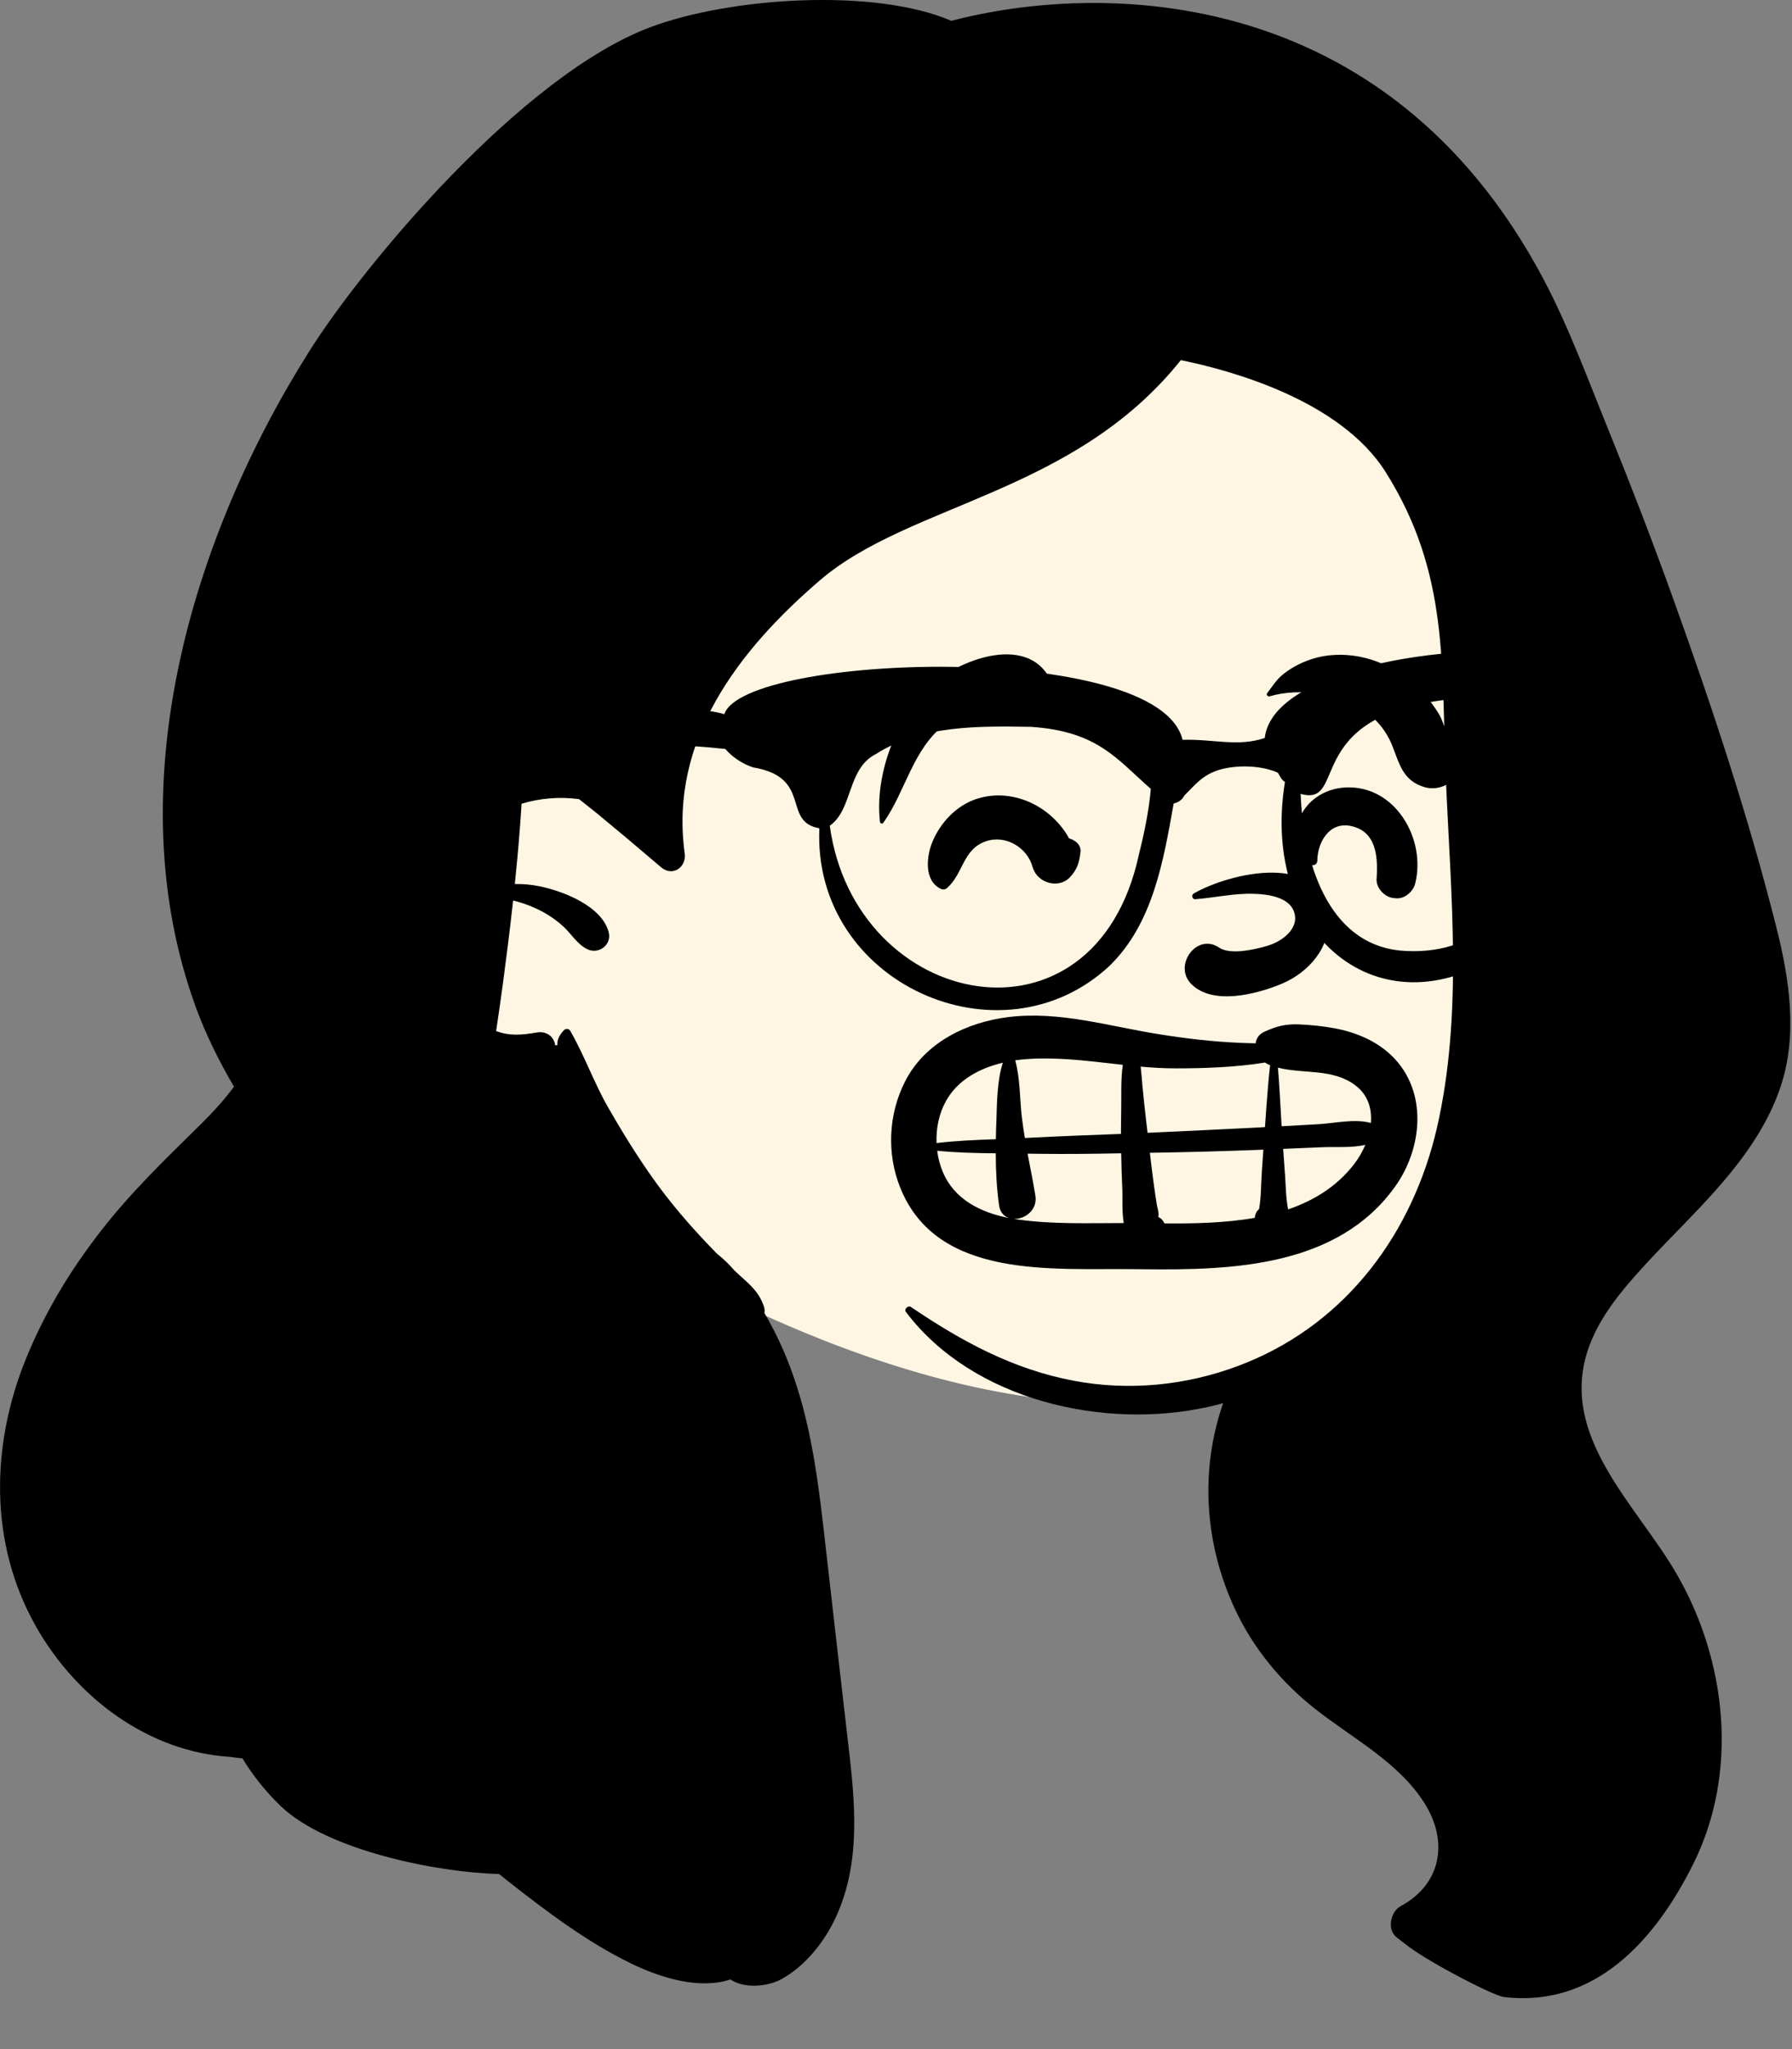
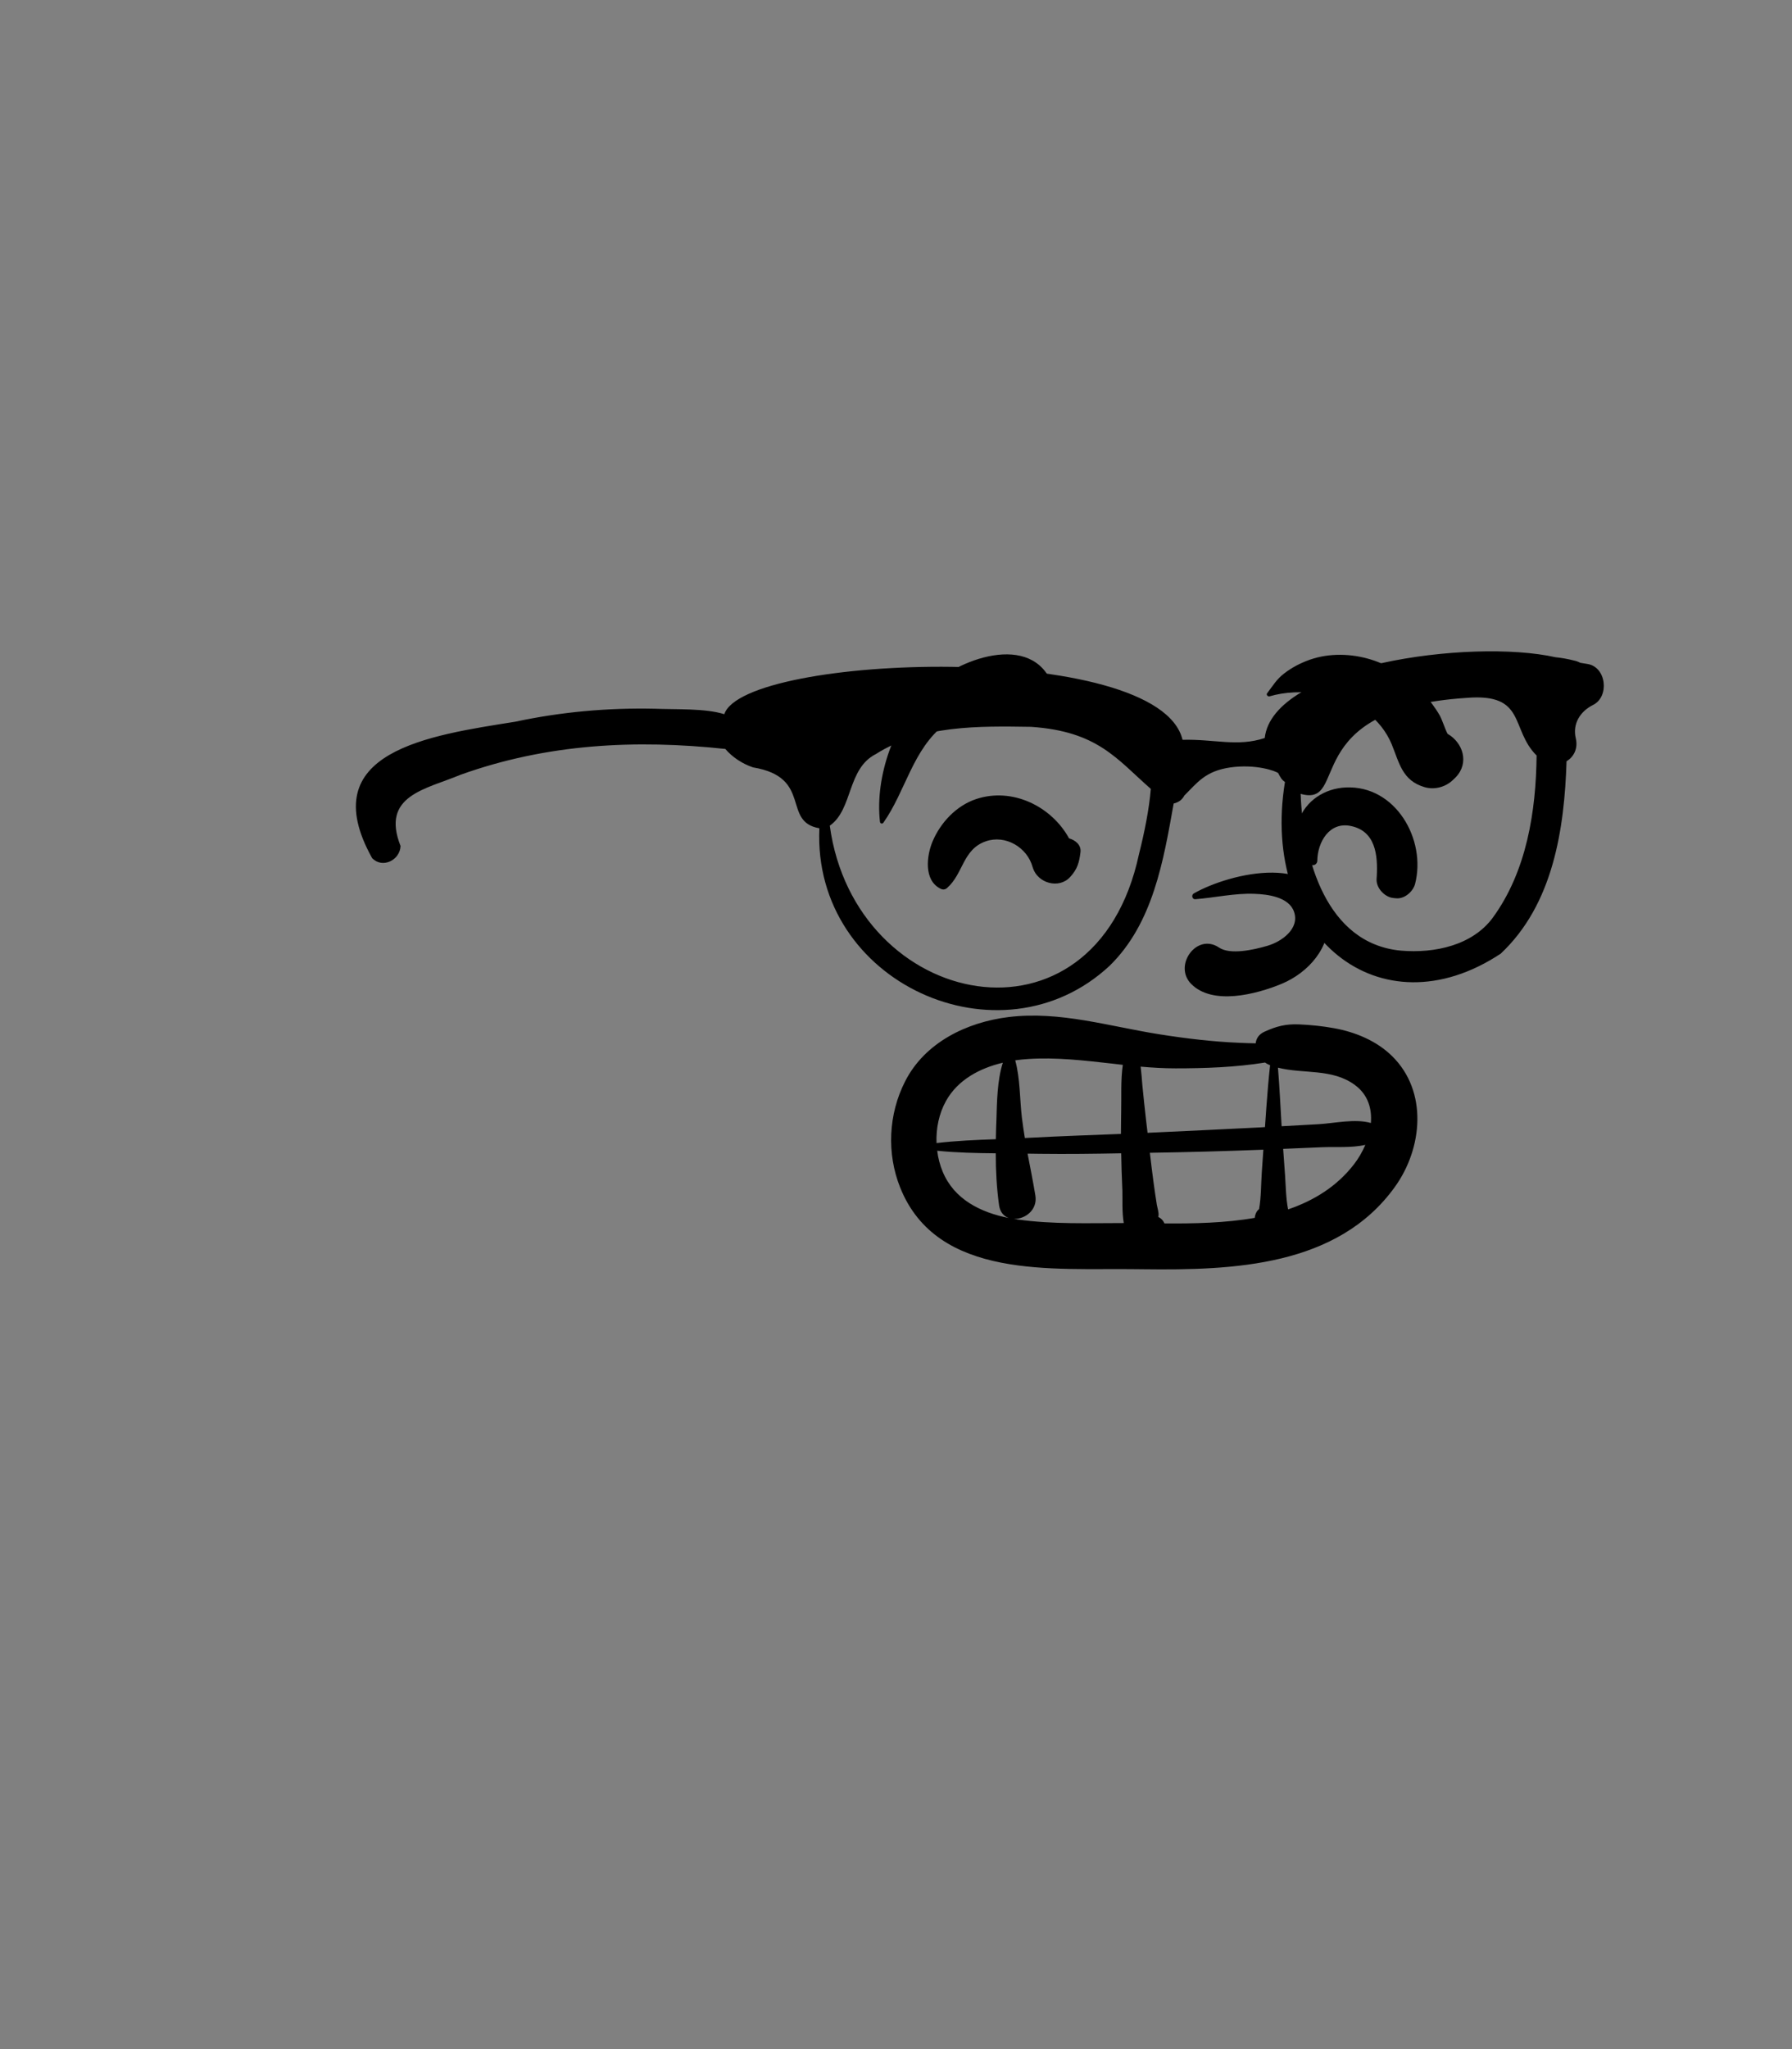
<svg xmlns="http://www.w3.org/2000/svg" fill="none" height="100%" overflow="visible" preserveAspectRatio="none" style="display: block;" viewBox="0 0 21 24" width="100%">
  <rect x="0" y="0" width="21" height="24" fill="#808080" stroke="none" />
  <g id="a">
    <g id="Head">
      <g id="head/head Long">
-         <path clip-rule="evenodd" d="M18.113 8.33C17.98 6.155 17.273 3.689 15.191 2.621C10.603 0.783 4.569 5.411 4.25 10.139C4.138 11.758 5.039 13.527 6.684 13.977C7.05 14.46 7.604 14.756 8.15 15.012C14.654 18.38 18.856 15.642 18.113 8.33Z" fill="#FEF6E3" fill-rule="evenodd" id=" Background_2" />
-         <path clip-rule="evenodd" d="M19.595 6.977C19.365 6.34 19.122 5.708 18.867 5.08C18.618 4.47 18.393 3.846 18.085 3.264C16.239 -0.21 12.884 -0.21 11.149 0.244C10.25 -0.143 8.565 -0.033 7.628 0.316C6.112 0.881 4.264 3.103 3.632 4.102C2.236 6.307 1.365 9.241 2.292 11.789C2.413 12.122 2.568 12.43 2.742 12.728C2.632 12.876 2.506 13.016 2.367 13.154C1.951 13.564 1.536 13.96 1.178 14.423C0.821 14.882 0.526 15.371 0.306 15.91C-0.109 16.926 -0.129 18.076 0.419 19.046C0.896 19.889 1.741 20.517 2.694 20.577C2.742 20.584 2.791 20.59 2.841 20.595C2.967 20.802 3.121 20.993 3.296 21.16C3.834 21.67 5.116 21.932 5.848 21.949C5.885 21.979 5.923 22.009 5.961 22.039C6.408 22.39 6.878 22.745 7.391 22.995C7.739 23.165 8.196 23.306 8.559 23.184C8.723 23.294 8.993 23.27 9.157 23.181C9.425 23.033 9.643 22.767 9.776 22.495C10.098 21.835 10.021 21.112 9.938 20.406C9.847 19.627 9.759 18.847 9.67 18.067C9.601 17.458 9.528 16.838 9.342 16.251C9.246 15.947 9.12 15.654 8.958 15.379C8.962 15.356 8.961 15.333 8.955 15.312C8.901 15.139 8.791 15.048 8.661 14.931C8.644 14.916 8.627 14.9 8.611 14.885C8.546 14.81 8.476 14.742 8.401 14.683C8.372 14.654 8.344 14.625 8.316 14.595C8.08 14.349 7.857 14.09 7.659 13.812C7.467 13.543 7.294 13.262 7.129 12.975C6.961 12.684 6.85 12.363 6.682 12.073C6.668 12.048 6.631 12.044 6.611 12.064C6.559 12.118 6.526 12.177 6.532 12.24L6.506 12.244C6.496 12.149 6.409 12.072 6.291 12.093C6.113 12.124 5.968 12.135 5.814 12.076C5.841 11.898 5.866 11.719 5.891 11.539C5.935 11.209 5.977 10.878 6.013 10.547C6.099 10.568 6.185 10.597 6.269 10.635C6.389 10.688 6.502 10.761 6.599 10.849C6.694 10.936 6.76 11.054 6.877 11.115C7.01 11.185 7.172 11.07 7.133 10.918C7.053 10.613 6.603 10.438 6.324 10.381C6.229 10.361 6.131 10.352 6.033 10.354C6.055 10.142 6.075 9.929 6.091 9.716C6.099 9.616 6.106 9.515 6.112 9.414C6.329 9.348 6.561 9.329 6.786 9.36C6.86 9.419 6.935 9.477 7.007 9.536C7.235 9.724 7.462 9.914 7.686 10.106C7.706 10.123 7.726 10.14 7.747 10.158C7.88 10.272 8.046 10.159 8.024 9.997C7.841 8.67 8.655 7.615 9.608 6.797C10.664 5.892 12.583 5.787 13.838 4.218C14.416 4.336 15.707 4.684 16.239 5.531C16.985 6.718 16.887 7.782 16.944 9.128C17.001 10.476 17.145 11.881 16.839 13.21C16.556 14.434 15.79 15.481 14.602 15.962C14.573 15.974 14.543 15.986 14.513 15.997C13.899 16.228 13.229 16.294 12.583 16.172C11.867 16.037 11.27 15.71 10.675 15.308C10.641 15.286 10.591 15.333 10.617 15.367C11.401 16.404 12.941 16.751 14.164 16.477C14.221 16.464 14.277 16.45 14.334 16.434C14.06 17.219 14.115 18.08 14.471 18.844C14.685 19.303 15.012 19.701 15.41 20.014C15.848 20.36 16.392 20.639 16.696 21.124C16.975 21.568 16.892 22.068 16.415 22.325C16.295 22.39 16.249 22.6 16.368 22.692C16.413 22.727 16.459 22.763 16.506 22.798C16.773 22.999 17.506 23.377 17.625 23.39C18.68 23.515 19.389 22.742 19.843 21.831C20.377 20.761 20.238 19.456 19.65 18.438C19.178 17.62 18.25 16.814 18.619 15.78C18.751 15.41 19.02 15.095 19.282 14.81C19.58 14.486 19.901 14.182 20.188 13.847C20.472 13.514 20.724 13.151 20.865 12.732C21.071 12.121 20.969 11.46 20.814 10.85C20.483 9.54 20.053 8.248 19.595 6.977Z" fill="black" fill-rule="evenodd" id=" Ink_2" />
-       </g>
+         </g>
      <g id="face/face expression Smile Big">
-         <path clip-rule="evenodd" d="M11.821 11.912C12.422 11.839 13.004 12.023 13.592 12.115C13.902 12.164 14.212 12.201 14.526 12.214C14.589 12.217 14.652 12.219 14.715 12.22C14.721 12.164 14.752 12.113 14.82 12.083C14.958 12.02 15.068 11.992 15.22 11.998C15.359 12.004 15.498 12.018 15.635 12.043C15.883 12.088 16.133 12.191 16.315 12.371C16.735 12.785 16.671 13.451 16.346 13.902C15.675 14.835 14.45 14.879 13.401 14.866L13.304 14.865C12.349 14.851 10.982 14.994 10.549 13.909C10.389 13.51 10.411 13.048 10.607 12.665C10.839 12.209 11.33 11.972 11.821 11.912ZM14.805 13.465L14.797 13.466C14.356 13.483 13.916 13.495 13.475 13.502C13.488 13.615 13.502 13.728 13.517 13.841C13.529 13.93 13.542 14.018 13.556 14.107C13.562 14.144 13.582 14.202 13.576 14.239L13.574 14.254C13.597 14.264 13.617 14.281 13.633 14.305C13.638 14.313 13.642 14.321 13.646 14.329C13.988 14.332 14.356 14.325 14.705 14.264L14.705 14.256C14.712 14.211 14.73 14.181 14.755 14.161C14.78 14.019 14.777 13.868 14.787 13.727C14.793 13.64 14.799 13.553 14.805 13.465ZM13.139 13.508C12.821 13.514 12.504 13.518 12.186 13.514L12.042 13.512C12.073 13.675 12.106 13.837 12.133 14.001C12.162 14.172 12.011 14.281 11.881 14.276C11.896 14.278 11.91 14.281 11.925 14.283C12.332 14.341 12.755 14.325 13.169 14.325C13.147 14.195 13.156 14.049 13.153 13.941L13.152 13.924C13.146 13.785 13.141 13.647 13.139 13.508ZM10.983 13.478C10.993 13.563 11.015 13.646 11.047 13.723C11.182 14.049 11.493 14.201 11.822 14.266C11.765 14.246 11.72 14.199 11.708 14.118C11.68 13.917 11.669 13.712 11.669 13.508C11.44 13.506 11.209 13.501 10.983 13.478ZM16 13.409C15.837 13.447 15.647 13.43 15.487 13.437C15.337 13.444 15.187 13.45 15.037 13.456C15.044 13.558 15.051 13.66 15.059 13.762C15.068 13.894 15.069 14.033 15.095 14.165C15.396 14.062 15.667 13.897 15.869 13.634C15.92 13.568 15.965 13.491 16 13.409ZM11.752 12.447C11.481 12.511 11.224 12.647 11.086 12.895C11.004 13.042 10.968 13.216 10.975 13.388C11.204 13.361 11.438 13.351 11.67 13.343C11.671 13.301 11.672 13.259 11.673 13.218L11.677 13.111C11.683 12.908 11.686 12.652 11.752 12.447ZM13.158 12.472L13.038 12.458C12.706 12.421 12.374 12.381 12.042 12.404C11.995 12.407 11.946 12.412 11.897 12.419C11.956 12.631 11.95 12.879 11.975 13.088C11.985 13.169 11.997 13.249 12.01 13.329L12.067 13.326C12.424 13.307 12.78 13.295 13.136 13.281C13.136 13.214 13.137 13.148 13.138 13.081L13.139 13.014C13.143 12.843 13.132 12.651 13.158 12.472ZM14.825 12.445C14.477 12.501 14.118 12.513 13.776 12.513C13.64 12.513 13.504 12.505 13.367 12.493C13.376 12.565 13.381 12.639 13.387 12.71C13.401 12.854 13.416 12.998 13.433 13.142L13.448 13.268C13.886 13.248 14.324 13.227 14.762 13.205L14.824 13.201L14.841 12.959C14.853 12.798 14.866 12.636 14.884 12.476L14.871 12.471C14.854 12.464 14.839 12.455 14.825 12.445ZM14.976 12.505C14.995 12.733 15.005 12.962 15.019 13.191L15.308 13.175C15.356 13.173 15.405 13.17 15.453 13.167C15.64 13.156 15.88 13.1 16.065 13.153C16.079 12.985 16.031 12.821 15.879 12.709C15.613 12.511 15.274 12.581 14.976 12.505ZM13.989 10.465C14.419 10.219 15.498 9.968 15.566 10.74C15.598 11.096 15.333 11.39 15.024 11.521L15.012 11.526C14.722 11.645 14.208 11.78 13.957 11.522C13.748 11.307 14.025 10.922 14.285 11.098C14.418 11.188 14.699 11.122 14.848 11.079L14.857 11.076C15.018 11.029 15.232 10.878 15.165 10.681C15.107 10.506 14.857 10.474 14.7 10.469C14.466 10.46 14.239 10.514 14.007 10.532C13.97 10.535 13.959 10.482 13.989 10.465ZM15.77 9.223C16.354 9.196 16.717 9.832 16.583 10.353C16.559 10.443 16.459 10.531 16.361 10.521L16.337 10.519C16.324 10.517 16.312 10.516 16.3 10.513C16.208 10.487 16.125 10.391 16.132 10.292L16.134 10.263C16.147 10.017 16.121 9.733 15.828 9.674C15.579 9.623 15.44 9.862 15.437 10.082C15.437 10.121 15.393 10.148 15.358 10.127C15.178 10.018 15.147 9.801 15.216 9.614C15.303 9.377 15.521 9.235 15.77 9.223ZM11.439 9.359C11.864 9.218 12.322 9.444 12.528 9.819C12.6 9.84 12.672 9.895 12.662 9.98C12.647 10.102 12.626 10.179 12.541 10.272C12.408 10.417 12.159 10.343 12.104 10.164L12.101 10.156C12.039 9.926 11.784 9.773 11.552 9.854C11.281 9.948 11.289 10.234 11.099 10.4C11.077 10.42 11.05 10.423 11.024 10.41C10.822 10.313 10.858 10.02 10.93 9.852C11.024 9.632 11.208 9.436 11.439 9.359ZM10.861 8.072C11.205 7.722 12.102 7.383 12.338 8.03C12.383 8.153 12.287 8.319 12.158 8.345C11.948 8.387 11.761 8.295 11.552 8.312C11.383 8.325 11.206 8.382 11.07 8.486C10.695 8.776 10.613 9.267 10.352 9.636C10.339 9.654 10.314 9.646 10.312 9.625C10.252 9.088 10.484 8.456 10.861 8.072ZM15.349 7.727C15.578 7.647 15.836 7.654 16.066 7.725C16.297 7.797 16.509 7.934 16.673 8.112C16.747 8.193 16.816 8.283 16.871 8.378C16.9 8.428 16.931 8.533 16.964 8.595C17.144 8.698 17.221 8.935 17.06 9.103L17.053 9.11L17.031 9.131C16.945 9.217 16.814 9.254 16.696 9.22C16.431 9.143 16.399 8.936 16.308 8.715C16.247 8.569 16.144 8.44 16.018 8.345C15.721 8.122 15.234 8.05 14.877 8.156C14.858 8.161 14.835 8.137 14.849 8.12C14.917 8.032 14.956 7.96 15.046 7.89C15.139 7.818 15.239 7.766 15.349 7.727Z" fill="black" fill-rule="evenodd" id=" Ink_3" />
+         <path clip-rule="evenodd" d="M11.821 11.912C12.422 11.839 13.004 12.023 13.592 12.115C13.902 12.164 14.212 12.201 14.526 12.214C14.589 12.217 14.652 12.219 14.715 12.22C14.721 12.164 14.752 12.113 14.82 12.083C14.958 12.02 15.068 11.992 15.22 11.998C15.359 12.004 15.498 12.018 15.635 12.043C15.883 12.088 16.133 12.191 16.315 12.371C16.735 12.785 16.671 13.451 16.346 13.902C15.675 14.835 14.45 14.879 13.401 14.866L13.304 14.865C12.349 14.851 10.982 14.994 10.549 13.909C10.389 13.51 10.411 13.048 10.607 12.665C10.839 12.209 11.33 11.972 11.821 11.912ZM14.805 13.465L14.797 13.466C14.356 13.483 13.916 13.495 13.475 13.502C13.488 13.615 13.502 13.728 13.517 13.841C13.529 13.93 13.542 14.018 13.556 14.107C13.562 14.144 13.582 14.202 13.576 14.239L13.574 14.254C13.597 14.264 13.617 14.281 13.633 14.305C13.638 14.313 13.642 14.321 13.646 14.329C13.988 14.332 14.356 14.325 14.705 14.264L14.705 14.256C14.712 14.211 14.73 14.181 14.755 14.161C14.78 14.019 14.777 13.868 14.787 13.727C14.793 13.64 14.799 13.553 14.805 13.465ZM13.139 13.508C12.821 13.514 12.504 13.518 12.186 13.514L12.042 13.512C12.073 13.675 12.106 13.837 12.133 14.001C12.162 14.172 12.011 14.281 11.881 14.276C11.896 14.278 11.91 14.281 11.925 14.283C12.332 14.341 12.755 14.325 13.169 14.325C13.147 14.195 13.156 14.049 13.153 13.941L13.152 13.924C13.146 13.785 13.141 13.647 13.139 13.508ZM10.983 13.478C10.993 13.563 11.015 13.646 11.047 13.723C11.182 14.049 11.493 14.201 11.822 14.266C11.765 14.246 11.72 14.199 11.708 14.118C11.68 13.917 11.669 13.712 11.669 13.508C11.44 13.506 11.209 13.501 10.983 13.478ZM16 13.409C15.837 13.447 15.647 13.43 15.487 13.437C15.337 13.444 15.187 13.45 15.037 13.456C15.044 13.558 15.051 13.66 15.059 13.762C15.068 13.894 15.069 14.033 15.095 14.165C15.396 14.062 15.667 13.897 15.869 13.634C15.92 13.568 15.965 13.491 16 13.409ZM11.752 12.447C11.481 12.511 11.224 12.647 11.086 12.895C11.004 13.042 10.968 13.216 10.975 13.388C11.204 13.361 11.438 13.351 11.67 13.343C11.671 13.301 11.672 13.259 11.673 13.218L11.677 13.111C11.683 12.908 11.686 12.652 11.752 12.447ZM13.158 12.472L13.038 12.458C12.706 12.421 12.374 12.381 12.042 12.404C11.995 12.407 11.946 12.412 11.897 12.419C11.956 12.631 11.95 12.879 11.975 13.088C11.985 13.169 11.997 13.249 12.01 13.329L12.067 13.326C12.424 13.307 12.78 13.295 13.136 13.281C13.136 13.214 13.137 13.148 13.138 13.081L13.139 13.014C13.143 12.843 13.132 12.651 13.158 12.472ZM14.825 12.445C14.477 12.501 14.118 12.513 13.776 12.513C13.64 12.513 13.504 12.505 13.367 12.493C13.376 12.565 13.381 12.639 13.387 12.71C13.401 12.854 13.416 12.998 13.433 13.142L13.448 13.268C13.886 13.248 14.324 13.227 14.762 13.205L14.824 13.201L14.841 12.959C14.853 12.798 14.866 12.636 14.884 12.476L14.871 12.471C14.854 12.464 14.839 12.455 14.825 12.445ZM14.976 12.505C14.995 12.733 15.005 12.962 15.019 13.191L15.308 13.175C15.356 13.173 15.405 13.17 15.453 13.167C15.64 13.156 15.88 13.1 16.065 13.153C16.079 12.985 16.031 12.821 15.879 12.709C15.613 12.511 15.274 12.581 14.976 12.505M13.989 10.465C14.419 10.219 15.498 9.968 15.566 10.74C15.598 11.096 15.333 11.39 15.024 11.521L15.012 11.526C14.722 11.645 14.208 11.78 13.957 11.522C13.748 11.307 14.025 10.922 14.285 11.098C14.418 11.188 14.699 11.122 14.848 11.079L14.857 11.076C15.018 11.029 15.232 10.878 15.165 10.681C15.107 10.506 14.857 10.474 14.7 10.469C14.466 10.46 14.239 10.514 14.007 10.532C13.97 10.535 13.959 10.482 13.989 10.465ZM15.77 9.223C16.354 9.196 16.717 9.832 16.583 10.353C16.559 10.443 16.459 10.531 16.361 10.521L16.337 10.519C16.324 10.517 16.312 10.516 16.3 10.513C16.208 10.487 16.125 10.391 16.132 10.292L16.134 10.263C16.147 10.017 16.121 9.733 15.828 9.674C15.579 9.623 15.44 9.862 15.437 10.082C15.437 10.121 15.393 10.148 15.358 10.127C15.178 10.018 15.147 9.801 15.216 9.614C15.303 9.377 15.521 9.235 15.77 9.223ZM11.439 9.359C11.864 9.218 12.322 9.444 12.528 9.819C12.6 9.84 12.672 9.895 12.662 9.98C12.647 10.102 12.626 10.179 12.541 10.272C12.408 10.417 12.159 10.343 12.104 10.164L12.101 10.156C12.039 9.926 11.784 9.773 11.552 9.854C11.281 9.948 11.289 10.234 11.099 10.4C11.077 10.42 11.05 10.423 11.024 10.41C10.822 10.313 10.858 10.02 10.93 9.852C11.024 9.632 11.208 9.436 11.439 9.359ZM10.861 8.072C11.205 7.722 12.102 7.383 12.338 8.03C12.383 8.153 12.287 8.319 12.158 8.345C11.948 8.387 11.761 8.295 11.552 8.312C11.383 8.325 11.206 8.382 11.07 8.486C10.695 8.776 10.613 9.267 10.352 9.636C10.339 9.654 10.314 9.646 10.312 9.625C10.252 9.088 10.484 8.456 10.861 8.072ZM15.349 7.727C15.578 7.647 15.836 7.654 16.066 7.725C16.297 7.797 16.509 7.934 16.673 8.112C16.747 8.193 16.816 8.283 16.871 8.378C16.9 8.428 16.931 8.533 16.964 8.595C17.144 8.698 17.221 8.935 17.06 9.103L17.053 9.11L17.031 9.131C16.945 9.217 16.814 9.254 16.696 9.22C16.431 9.143 16.399 8.936 16.308 8.715C16.247 8.569 16.144 8.44 16.018 8.345C15.721 8.122 15.234 8.05 14.877 8.156C14.858 8.161 14.835 8.137 14.849 8.12C14.917 8.032 14.956 7.96 15.046 7.89C15.139 7.818 15.239 7.766 15.349 7.727Z" fill="black" fill-rule="evenodd" id=" Ink_3" />
      </g>
      <g id="accessories/accessories Glasses 3">
        <path clip-rule="evenodd" d="M17.491 10.752C17.255 11.069 16.818 11.169 16.414 11.134C15.544 11.051 15.27 10.065 15.242 9.298C15.825 9.462 15.192 8.302 17.187 8.174C17.89 8.116 17.696 8.54 18.007 8.849C18 9.499 17.892 10.205 17.491 10.752ZM13.347 10.006C12.833 12.406 10.02 11.835 9.724 9.671C9.997 9.479 9.925 9.004 10.264 8.832C10.802 8.49 11.473 8.504 12.083 8.513C12.863 8.566 13.085 8.888 13.486 9.24C13.467 9.475 13.411 9.753 13.347 10.006ZM18.605 7.777C18.576 7.772 18.548 7.767 18.519 7.763C18.496 7.751 18.47 7.741 18.439 7.735C18.369 7.717 18.299 7.705 18.229 7.698C17.23 7.474 14.917 7.793 14.821 8.644C14.503 8.75 14.227 8.655 13.858 8.665C13.577 7.493 8.721 7.658 8.488 8.365C8.487 8.365 8.486 8.364 8.485 8.364C8.261 8.295 7.93 8.311 7.673 8.301C7.124 8.289 6.575 8.338 6.039 8.453C5.034 8.613 3.663 8.799 4.361 10.051C4.362 10.052 4.362 10.052 4.362 10.052L4.362 10.052C4.482 10.175 4.687 10.076 4.694 9.909C4.46 9.316 4.99 9.245 5.398 9.074C6.414 8.71 7.449 8.66 8.5 8.772C8.578 8.865 8.698 8.946 8.825 8.988C9.528 9.105 9.158 9.625 9.602 9.701C9.52 11.513 11.726 12.503 13.004 11.311C13.514 10.813 13.635 10.076 13.754 9.411C13.816 9.397 13.856 9.363 13.879 9.318C14.03 9.168 14.124 9.03 14.421 8.988C14.719 8.947 14.948 9.03 14.979 9.055C14.987 9.071 14.995 9.087 15.005 9.102C15.018 9.126 15.037 9.145 15.058 9.159C14.764 10.965 16.169 12.106 17.586 11.17C18.203 10.592 18.333 9.706 18.358 8.916C18.442 8.866 18.495 8.768 18.466 8.646C18.426 8.477 18.519 8.331 18.668 8.257C18.862 8.162 18.827 7.814 18.605 7.777Z" fill="black" fill-rule="evenodd" id=" Ink_4" />
      </g>
    </g>
  </g>
</svg>